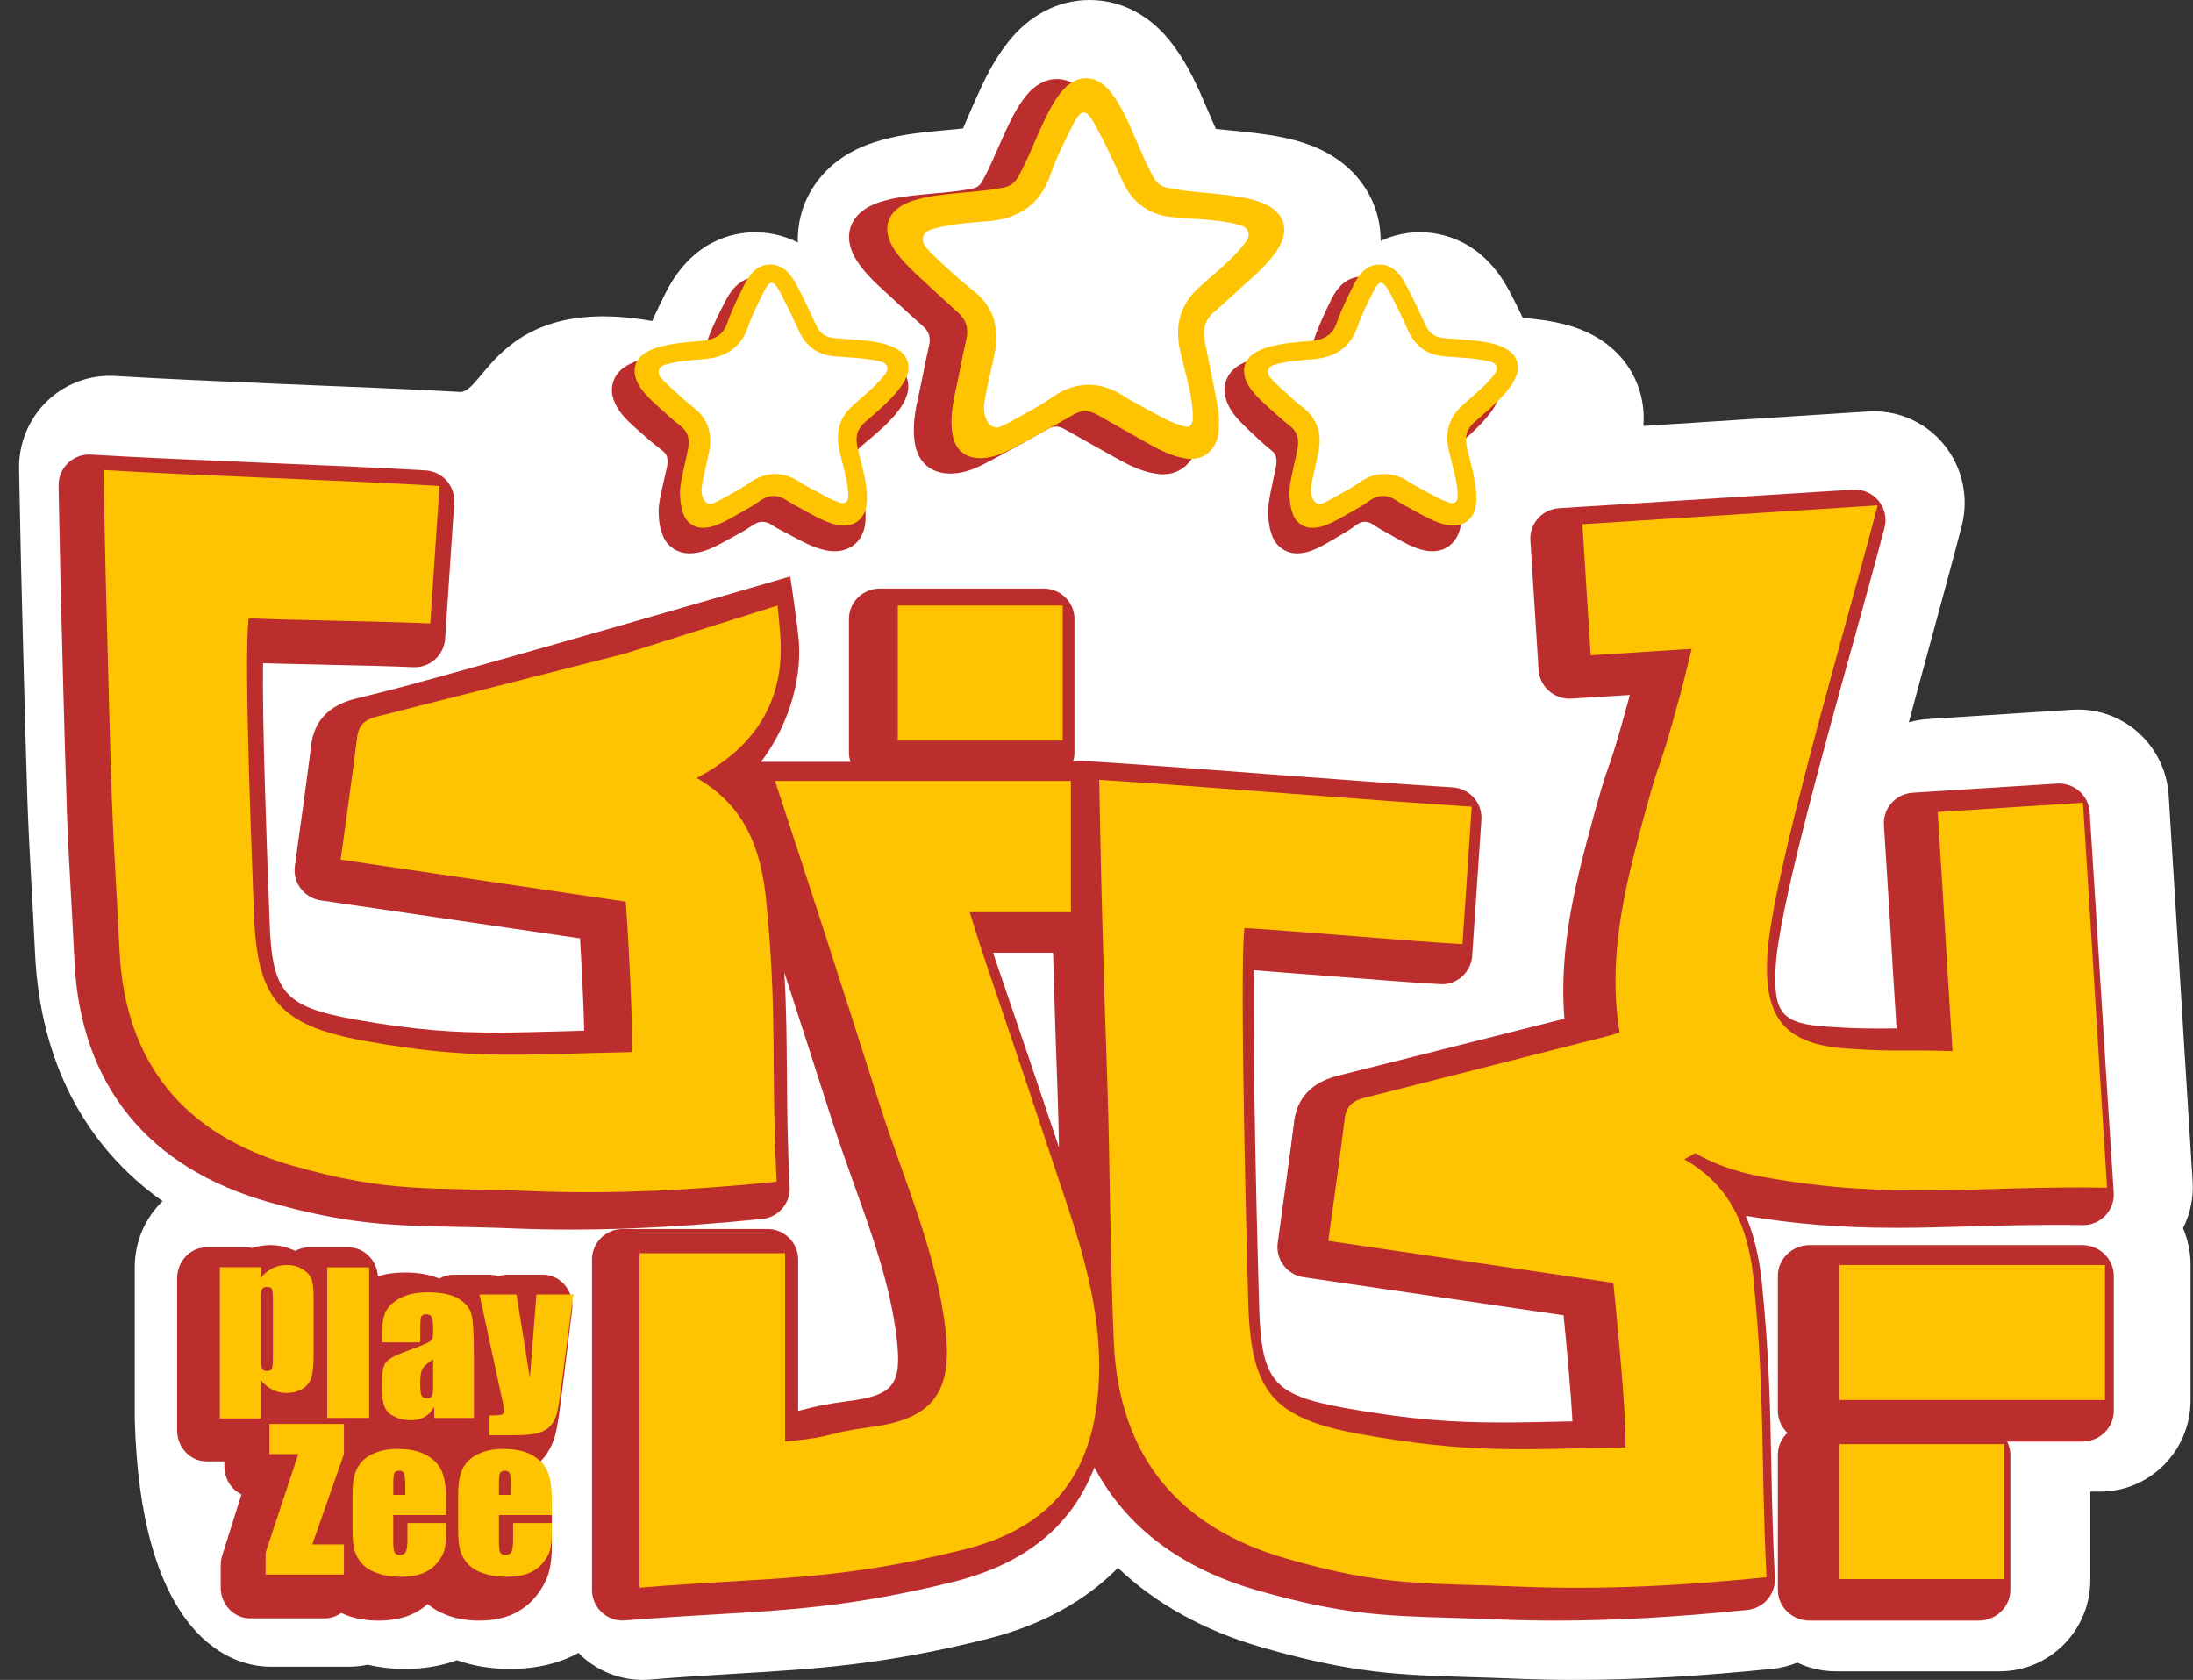
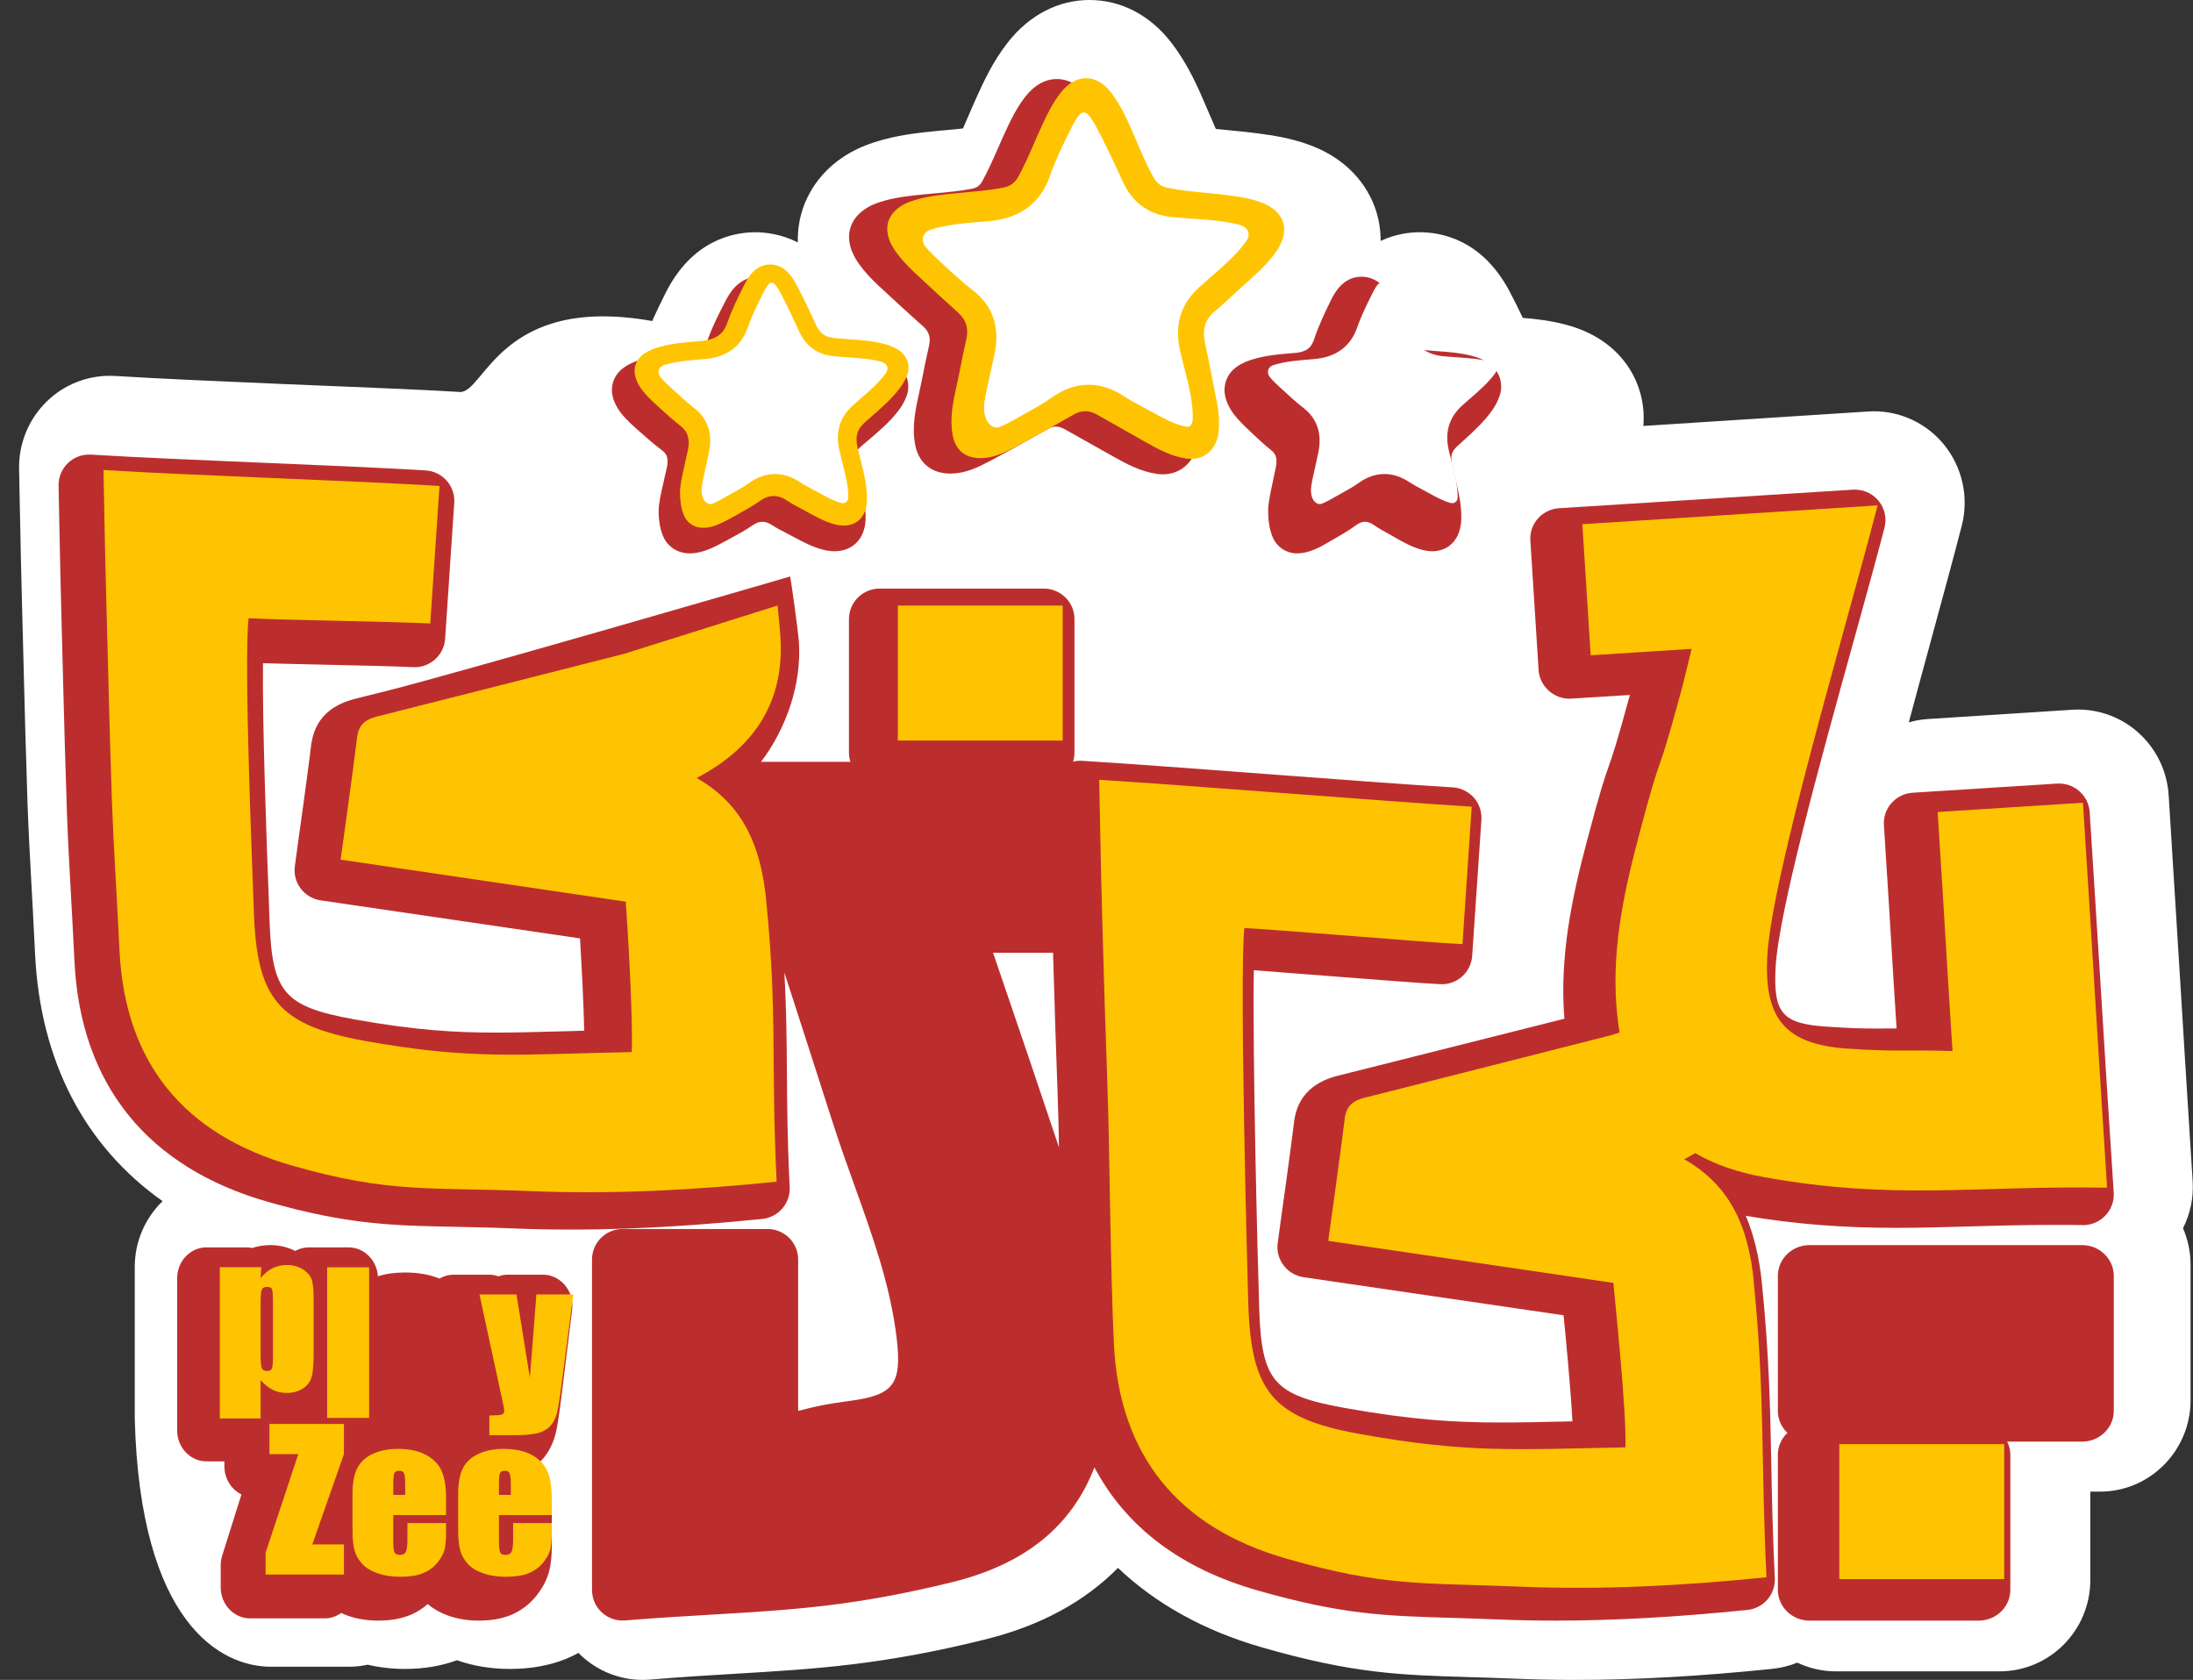
<svg xmlns="http://www.w3.org/2000/svg" width="94" height="72" viewBox="0 0 94 72" fill="none">
  <rect x="0" y="0" width="94" height="72" fill="#333333" stroke="none" />
  <path d="M93.985 50.632C93.695 46.043 93.576 44.094 93.458 42.149C93.342 40.26 93.227 38.374 92.957 34.083C92.891 33.045 92.42 32.076 91.645 31.389C90.934 30.757 90.019 30.411 89.078 30.411C88.995 30.411 88.913 30.413 88.83 30.419L82.64 30.817C82.36 30.835 82.084 30.883 81.818 30.959C82.151 29.714 82.481 28.505 82.775 27.426C83.265 25.625 83.729 23.924 84.088 22.535C84.401 21.317 84.116 20.022 83.323 19.052C82.583 18.146 81.481 17.628 80.325 17.628C80.243 17.628 80.16 17.631 80.078 17.636L70.44 18.256C70.532 17.195 70.194 16.133 69.489 15.323C68.91 14.66 68.128 14.19 67.164 13.928C66.486 13.744 65.853 13.671 65.273 13.625C65.095 13.249 64.902 12.86 64.698 12.475C63.529 10.28 61.796 9.951 60.839 9.953C60.408 9.955 59.809 10.032 59.179 10.325C59.181 9.795 59.084 9.354 58.987 9.048C58.748 8.295 58.059 6.923 56.128 6.211C55.333 5.918 54.578 5.804 53.873 5.711C53.496 5.661 53.118 5.625 52.742 5.589C52.528 5.569 52.318 5.549 52.116 5.527C52.086 5.459 51.726 4.627 51.726 4.627C51.362 3.773 50.949 2.805 50.236 1.866C49.323 0.662 48.068 0 46.703 0C45.367 0 44.127 0.64 43.21 1.804C42.555 2.636 42.166 3.493 41.855 4.181C41.736 4.44 41.624 4.703 41.507 4.976C41.429 5.157 41.352 5.334 41.276 5.506C41.071 5.528 40.856 5.548 40.637 5.569L40.179 5.611C39.367 5.692 38.444 5.783 37.459 6.103C35.395 6.775 34.657 8.192 34.394 8.995C34.287 9.331 34.184 9.811 34.198 10.39C33.501 10.036 32.829 9.954 32.353 9.954C31.405 9.96 29.646 10.31 28.517 12.58C28.345 12.928 28.147 13.326 27.956 13.759C21.433 12.6 20.769 16.865 19.706 16.8C17.745 16.679 14.66 16.567 12.106 16.458C9.537 16.348 6.88 16.235 4.941 16.114C4.861 16.11 4.782 16.107 4.702 16.107C3.702 16.107 2.736 16.496 2.011 17.2C1.228 17.959 0.794 19.015 0.818 20.11L0.851 21.766C0.881 23.285 0.91 24.737 0.951 26.179C0.973 26.984 0.993 27.806 1.014 28.618C1.062 30.531 1.109 32.339 1.159 33.761C1.162 33.861 1.176 34.32 1.176 34.338C1.228 35.735 1.278 36.625 1.339 37.749C1.385 38.572 1.437 39.516 1.503 40.887C1.727 45.493 3.634 49.121 6.969 51.481C6.234 52.194 5.776 53.194 5.776 54.303V60.803C6.001 69.576 9.467 71.436 11.613 71.436H14.951C15.228 71.436 15.5 71.406 15.761 71.349C16.269 71.467 16.803 71.53 17.36 71.53C18.172 71.53 18.922 71.402 19.592 71.156C19.6 71.159 19.607 71.163 19.616 71.166C20.306 71.409 21.063 71.53 21.863 71.53C22.727 71.53 23.521 71.391 24.221 71.115C24.235 71.109 24.247 71.104 24.261 71.1C24.448 71.023 24.625 70.935 24.799 70.842C24.839 70.882 24.875 70.924 24.916 70.963C25.637 71.632 26.577 72 27.549 72C27.655 72 27.761 71.996 27.867 71.986C29.259 71.871 30.459 71.799 31.621 71.73C34.966 71.53 37.856 71.357 42.264 70.257C44.609 69.673 46.5 68.639 47.92 67.199C49.529 68.728 51.589 69.883 54.071 70.6C57.994 71.73 59.985 71.791 62.999 71.881C63.584 71.899 64.221 71.918 64.933 71.947C65.773 71.982 66.641 72 67.513 72C70.105 72 72.875 71.845 75.979 71.525C76.353 71.486 76.707 71.395 77.039 71.26C77.54 71.497 78.097 71.633 78.686 71.633H85.713C87.859 71.633 89.599 69.878 89.599 67.713V63.931H90.01C92.156 63.931 93.896 62.176 93.896 60.011V54.207C93.896 53.65 93.779 53.121 93.572 52.64C93.885 52.023 94.03 51.331 93.985 50.632Z" fill="white" />
  <path d="M90.072 42.751L90.058 42.517C89.945 40.731 89.829 38.856 89.572 34.807C89.548 34.456 89.39 34.139 89.126 33.907C88.865 33.679 88.523 33.563 88.177 33.584L81.982 33.976C81.629 34 81.31 34.156 81.077 34.419C80.843 34.681 80.73 35.016 80.751 35.363C80.96 38.641 81.015 39.531 81.063 40.369L81.067 40.424C81.111 41.146 81.152 41.868 81.294 44.08H81.14L80.385 44.082C79.805 44.082 79.278 44.069 78.293 44.001C76.396 43.875 76.009 43.428 76.108 41.482C76.231 39.117 78.025 32.628 79.473 27.404L79.487 27.356C79.97 25.607 80.427 23.958 80.777 22.619C80.883 22.213 80.787 21.78 80.516 21.457C80.248 21.133 79.84 20.96 79.418 20.987L66.825 21.782C66.475 21.805 66.153 21.962 65.919 22.224C65.69 22.486 65.573 22.82 65.597 23.167L65.95 28.722C65.998 29.435 66.635 29.986 67.346 29.943L69.863 29.786C69.856 29.802 69.85 29.823 69.847 29.843C69.285 31.905 69.12 32.376 68.958 32.836C68.779 33.346 68.607 33.827 68.015 36.073C67.387 38.441 66.839 40.994 67.055 43.662C64.409 44.33 61.761 44.994 59.12 45.659L57.532 46.058C57.007 46.184 55.775 46.477 55.501 47.885C55.48 47.973 55.466 48.065 55.463 48.137C55.419 48.481 55.374 48.818 55.33 49.162L55.303 49.363C55.19 50.224 55.069 51.091 54.945 51.973L54.767 53.272C54.668 53.977 55.168 54.638 55.878 54.741C58.068 55.064 65.518 56.151 67.02 56.373C67.123 57.416 67.323 59.485 67.401 60.92L67.202 60.922C66.142 60.947 65.223 60.967 64.358 60.967C62.359 60.967 60.534 60.862 57.621 60.341C54.585 59.792 54.074 59.195 53.974 56.081C53.902 53.822 53.682 45.091 53.744 41.584C54.664 41.652 55.833 41.744 56.975 41.833C58.878 41.983 60.845 42.136 61.725 42.181C62.45 42.226 63.06 41.67 63.104 40.96C63.221 39.209 63.333 37.546 63.454 35.794C63.454 35.794 63.495 35.202 63.495 35.195C63.532 34.84 63.424 34.48 63.193 34.206C62.964 33.938 62.624 33.767 62.267 33.746C60.312 33.628 57.262 33.398 54.319 33.177C51.386 32.956 48.358 32.728 46.382 32.608C46.251 32.601 46.12 32.611 45.994 32.642C46.035 32.516 46.056 32.387 46.056 32.25V26.531C46.056 25.812 45.466 25.226 44.738 25.226H37.706C36.982 25.226 36.389 25.812 36.389 26.531V32.25C36.389 32.389 36.413 32.526 36.453 32.653H32.618C33.668 31.277 34.381 29.354 34.241 27.457C34.206 27.024 33.918 24.95 33.87 24.707C33.688 24.767 19.614 28.851 16.554 29.617L15.398 29.906C14.873 30.032 13.645 30.329 13.371 31.737C13.351 31.821 13.337 31.914 13.33 31.985C13.292 32.32 13.248 32.646 13.204 32.976L13.173 33.215C13.061 34.081 12.937 34.953 12.813 35.843L12.639 37.121C12.54 37.827 13.037 38.488 13.751 38.59C15.933 38.911 23.338 39.994 24.861 40.219C24.932 41.401 25.015 43 25.042 44.175C24.709 44.182 24.393 44.192 24.086 44.203H24.049C23.023 44.23 22.134 44.257 21.274 44.257C19.518 44.257 17.813 44.159 15.203 43.692C12.168 43.143 11.656 42.547 11.553 39.432C11.55 39.241 11.537 38.881 11.516 38.396C11.438 36.342 11.239 31.032 11.273 28.425C12.073 28.448 13.02 28.468 13.948 28.489L14.031 28.492C15.441 28.522 16.899 28.556 17.697 28.594C18.421 28.638 19.032 28.083 19.08 27.378C19.178 25.885 19.275 24.457 19.375 22.968C19.375 22.968 19.467 21.615 19.467 21.608C19.504 21.253 19.398 20.896 19.165 20.624C18.935 20.351 18.596 20.18 18.239 20.161C16.297 20.045 13.665 19.933 11.111 19.827C8.531 19.717 5.866 19.605 3.907 19.485C3.534 19.462 3.18 19.59 2.912 19.847C2.649 20.1 2.502 20.453 2.511 20.818L2.543 22.451C2.573 23.94 2.601 25.364 2.642 26.782L2.706 29.249C2.754 31.117 2.803 32.878 2.851 34.242L2.867 34.798C2.918 36.137 2.966 36.993 3.028 38.107C3.072 38.925 3.127 39.862 3.193 41.222C3.454 46.491 6.331 50.053 11.522 51.522C14.938 52.492 16.856 52.53 19.534 52.581C20.252 52.597 21.068 52.611 21.983 52.649C25.173 52.782 28.638 52.653 32.669 52.244C33.365 52.173 33.883 51.576 33.849 50.88C33.75 48.873 33.739 47.377 33.73 45.908C33.719 44.551 33.709 43.243 33.62 41.682C34.275 43.7 34.924 45.711 35.702 48.137C35.99 49.037 36.323 49.961 36.614 50.779C37.421 53.022 38.178 55.141 38.439 57.391C38.661 59.326 38.301 59.796 36.419 60.042C35.359 60.181 34.938 60.29 34.562 60.383C34.446 60.414 34.34 60.442 34.212 60.468V53.979C34.212 53.259 33.622 52.674 32.898 52.674H26.69C25.965 52.674 25.376 53.259 25.376 53.979V68.148C25.376 68.513 25.53 68.864 25.798 69.11C26.069 69.355 26.415 69.481 26.796 69.451C28.233 69.335 29.441 69.264 30.61 69.196C33.965 68.998 36.613 68.841 40.798 67.815C43.92 67.048 45.927 65.433 46.911 62.891C48.272 65.46 50.629 67.237 53.94 68.177C57.555 69.202 59.322 69.254 62.244 69.343H62.298C62.874 69.361 63.506 69.381 64.209 69.409C65.008 69.443 65.841 69.459 66.682 69.459C69.19 69.459 71.875 69.309 74.894 69.002C75.591 68.931 76.109 68.334 76.075 67.638C75.983 65.729 75.951 64.192 75.923 62.707C75.879 60.345 75.834 58.109 75.525 55.025C75.508 54.865 75.491 54.708 75.474 54.585C75.44 54.323 75.398 54.061 75.341 53.784C75.217 53.184 75.049 52.622 74.83 52.11C76.936 52.465 78.949 52.625 81.299 52.625C82.349 52.625 83.371 52.594 84.456 52.563C85.595 52.529 86.771 52.499 88.05 52.499C88.445 52.499 88.85 52.499 89.251 52.506L89.289 52.51C89.646 52.51 89.992 52.36 90.238 52.104C90.492 51.842 90.626 51.485 90.602 51.12C90.308 46.593 90.189 44.671 90.072 42.751ZM42.586 40.891C42.579 40.87 42.572 40.854 42.566 40.833H45.138C45.2 43.022 45.258 44.862 45.323 46.589L45.341 47.147C45.362 47.682 45.378 48.384 45.392 49.175C44.473 46.436 43.771 44.354 42.586 40.891Z" fill="#BC2E2E" />
  <path d="M89.249 53.365H77.561C76.813 53.365 76.205 53.958 76.205 54.685V60.467C76.205 60.834 76.359 61.17 76.616 61.412C76.359 61.653 76.205 61.99 76.205 62.357V68.138C76.205 68.867 76.814 69.459 77.561 69.459H84.814C85.563 69.459 86.171 68.866 86.171 68.138V62.357C86.171 62.156 86.122 61.962 86.036 61.787H89.249C89.997 61.787 90.605 61.194 90.605 60.467V54.685C90.605 53.957 89.997 53.365 89.249 53.365Z" fill="#BC2E2E" />
  <path d="M23.275 54.632H21.769C21.629 54.632 21.493 54.656 21.363 54.703C21.233 54.656 21.096 54.632 20.957 54.632H19.445C19.232 54.632 19.02 54.691 18.835 54.799C18.413 54.623 17.924 54.538 17.345 54.538C16.925 54.538 16.546 54.591 16.199 54.7C16.154 54.01 15.607 53.463 14.944 53.463H13.23C13.029 53.463 12.833 53.515 12.655 53.613C12.093 53.331 11.418 53.288 10.809 53.49C10.722 53.47 10.633 53.461 10.545 53.461H8.851C8.157 53.461 7.593 54.058 7.593 54.789V61.306C7.593 62.039 8.158 62.634 8.851 62.634H9.618V62.843C9.618 63.373 9.914 63.838 10.349 64.051L9.524 66.674C9.482 66.81 9.46 66.95 9.46 67.093V68.034C9.46 68.767 10.025 69.363 10.718 69.363H13.914C14.172 69.363 14.418 69.281 14.625 69.13C14.711 69.17 14.792 69.206 14.875 69.237C15.277 69.384 15.73 69.459 16.22 69.459C16.739 69.459 17.201 69.377 17.595 69.215C17.865 69.101 18.112 68.944 18.331 68.751C18.576 68.955 18.863 69.117 19.189 69.237C19.591 69.384 20.043 69.459 20.534 69.459C21.053 69.459 21.514 69.377 21.909 69.215C22.346 69.028 22.716 68.747 23.004 68.377C23.28 68.025 23.459 67.673 23.549 67.301C23.62 67.014 23.653 66.665 23.653 66.207V65.816C23.653 65.757 23.649 65.699 23.643 65.642C23.649 65.585 23.653 65.528 23.653 65.47V64.764C23.653 64.044 23.557 63.473 23.361 63.025C23.306 62.894 23.239 62.766 23.159 62.643C23.213 62.59 23.263 62.536 23.309 62.479C23.559 62.173 23.736 61.801 23.833 61.374C23.896 61.096 23.965 60.656 24.048 59.985L24.524 56.136C24.571 55.757 24.46 55.375 24.221 55.088C23.981 54.798 23.636 54.632 23.275 54.632Z" fill="#BC2E2E" />
  <path d="M37.694 12.278L37.928 12.494C38.43 12.958 38.998 13.484 39.556 13.976C39.825 14.213 39.903 14.47 39.818 14.834C39.715 15.276 39.623 15.741 39.549 16.114L39.497 16.369C39.468 16.52 39.435 16.669 39.4 16.83C39.245 17.53 39.085 18.255 39.22 19.026C39.362 19.835 39.917 20.298 40.746 20.298L40.798 20.296C41.412 20.278 41.903 20.041 42.483 19.732C43.324 19.283 44.152 18.819 44.928 18.381C45.167 18.247 45.374 18.251 45.625 18.39C45.944 18.569 46.264 18.748 46.583 18.928C46.948 19.134 47.313 19.34 47.692 19.551C48.276 19.876 48.88 20.212 49.593 20.311C49.68 20.324 49.765 20.329 49.845 20.329C50.513 20.329 51.044 19.933 51.267 19.269C51.349 19.023 51.355 18.784 51.36 18.506L51.363 18.387C51.363 18.346 51.363 18.303 51.359 18.262L51.352 18.173C51.341 18.042 51.327 17.862 51.292 17.681C51.137 16.877 50.952 15.923 50.747 14.96C50.65 14.501 50.744 14.193 51.061 13.93C51.337 13.702 51.592 13.468 51.862 13.22C51.978 13.112 52.095 13.007 52.208 12.904L52.438 12.7C52.917 12.274 53.412 11.835 53.794 11.28C54.251 10.617 54.221 10.093 54.117 9.772C54.013 9.448 53.725 9.001 52.959 8.723C52.467 8.545 51.978 8.473 51.433 8.403C51.122 8.363 50.811 8.334 50.499 8.305C49.964 8.255 49.412 8.204 48.88 8.092C48.701 8.054 48.595 7.978 48.502 7.819C48.294 7.468 48.126 7.084 47.96 6.707L47.685 6.083C47.398 5.423 47.103 4.74 46.636 4.136C46.258 3.647 45.797 3.388 45.299 3.388C44.812 3.388 44.353 3.638 43.974 4.112C43.561 4.628 43.291 5.215 43.051 5.737C42.952 5.952 42.858 6.168 42.757 6.396C42.556 6.853 42.35 7.326 42.105 7.766C41.998 7.958 41.869 8.049 41.647 8.092C41.131 8.19 40.596 8.24 40.076 8.287L39.677 8.324C39.033 8.386 38.369 8.451 37.722 8.658C36.886 8.927 36.574 9.391 36.459 9.737C36.348 10.078 36.323 10.631 36.836 11.336C37.056 11.641 37.329 11.94 37.694 12.278Z" fill="#BC2E2E" />
  <path d="M52.87 15.835C52.647 16.039 52.508 16.331 52.489 16.638C52.462 17.104 52.707 17.522 52.916 17.791C53.089 18.012 53.283 18.201 53.501 18.408L53.597 18.499C53.859 18.748 54.154 19.03 54.468 19.281C54.636 19.413 54.777 19.571 54.687 20.029C54.647 20.231 54.604 20.432 54.56 20.634C54.439 21.192 54.365 21.549 54.357 21.86C54.355 22.291 54.409 22.646 54.519 22.935L54.529 22.967C54.667 23.343 54.977 23.614 55.355 23.693C55.391 23.701 55.473 23.718 55.606 23.718C55.834 23.718 56.087 23.66 56.359 23.544C56.615 23.435 56.85 23.296 57.057 23.175L57.269 23.051C57.548 22.89 57.834 22.725 58.103 22.524C58.389 22.31 58.616 22.31 58.919 22.521C59.096 22.645 59.282 22.747 59.469 22.85C59.516 22.876 59.649 22.952 59.719 22.992L59.763 23.017C60.123 23.223 60.496 23.437 60.919 23.556C61.339 23.676 61.726 23.642 62.03 23.457C62.104 23.412 62.171 23.358 62.234 23.299C62.49 23.048 62.629 22.678 62.637 22.229C62.647 21.597 62.502 21.002 62.354 20.398C62.316 20.241 62.278 20.085 62.243 19.927C62.161 19.551 62.214 19.357 62.46 19.128C62.537 19.056 62.728 18.883 62.732 18.88C63.16 18.493 63.602 18.092 63.957 17.59C64.097 17.392 64.198 17.199 64.263 17.01C64.29 16.941 64.311 16.868 64.326 16.794C64.392 16.441 64.295 16.071 64.067 15.801C63.864 15.561 63.559 15.382 63.16 15.271C62.639 15.125 62.111 15.086 61.571 15.048C61.385 15.034 61.2 15.02 61.013 15.001C60.753 14.973 60.62 14.869 60.502 14.599C60.261 14.045 59.995 13.453 59.695 12.873C59.552 12.595 59.17 11.859 58.352 11.859C57.532 11.864 57.165 12.623 57.026 12.912C56.788 13.402 56.52 13.959 56.326 14.541C56.236 14.812 56.098 15.081 55.486 15.129C54.867 15.177 54.228 15.228 53.603 15.429C53.31 15.526 53.055 15.665 52.87 15.835Z" fill="#BC2E2E" />
  <path d="M26.638 15.835C26.4 16.039 26.251 16.331 26.231 16.638C26.201 17.104 26.464 17.522 26.688 17.791C26.873 18.012 27.082 18.201 27.314 18.408L27.418 18.499C27.698 18.748 28.015 19.03 28.351 19.281C28.53 19.413 28.682 19.571 28.586 20.029C28.543 20.231 28.496 20.432 28.449 20.634C28.32 21.192 28.241 21.549 28.232 21.86C28.229 22.291 28.287 22.646 28.405 22.935L28.417 22.967C28.564 23.343 28.897 23.614 29.301 23.693C29.34 23.701 29.428 23.718 29.57 23.718C29.814 23.718 30.085 23.66 30.377 23.544C30.651 23.435 30.904 23.296 31.125 23.175L31.352 23.051C31.651 22.89 31.957 22.725 32.246 22.524C32.552 22.31 32.795 22.31 33.119 22.521C33.309 22.645 33.508 22.747 33.709 22.85C33.76 22.876 33.902 22.952 33.977 22.992L34.024 23.017C34.41 23.223 34.809 23.437 35.262 23.556C35.713 23.676 36.127 23.642 36.453 23.457C36.532 23.412 36.605 23.358 36.671 23.299C36.945 23.048 37.094 22.678 37.103 22.229C37.114 21.597 36.958 21.002 36.8 20.398C36.759 20.241 36.718 20.085 36.681 19.927C36.593 19.551 36.65 19.357 36.914 19.128C36.996 19.056 37.201 18.883 37.205 18.88C37.664 18.493 38.137 18.092 38.518 17.59C38.668 17.392 38.776 17.199 38.846 17.01C38.874 16.941 38.897 16.868 38.912 16.794C38.983 16.441 38.88 16.071 38.636 15.801C38.418 15.561 38.092 15.382 37.664 15.271C37.106 15.125 36.539 15.086 35.961 15.048C35.762 15.034 35.563 15.02 35.363 15.001C35.085 14.973 34.943 14.869 34.816 14.599C34.558 14.045 34.272 13.453 33.951 12.873C33.798 12.595 33.389 11.859 32.513 11.859C31.634 11.864 31.24 12.623 31.091 12.912C30.837 13.402 30.55 13.959 30.341 14.541C30.244 14.812 30.097 15.081 29.442 15.129C28.779 15.177 28.094 15.228 27.424 15.429C27.108 15.526 26.836 15.665 26.638 15.835Z" fill="#BC2E2E" />
  <path d="M75.122 54.482C75.095 54.241 75.053 54.006 75.005 53.777C74.669 52.102 73.915 50.689 72.26 49.724C72.239 49.707 72.216 49.696 72.195 49.684C72.355 49.599 72.511 49.512 72.662 49.423C73.482 49.899 74.457 50.243 75.608 50.45C81.194 51.459 84.714 50.804 90.316 50.904C89.742 41.883 89.835 43.084 89.282 34.405C87.033 34.549 85.041 34.676 83.056 34.802C83.488 41.587 83.26 38.266 83.692 45.047C81.396 44.983 81.345 45.089 79.175 44.942C76.534 44.762 75.615 43.668 75.751 41.007C75.922 37.631 79.062 27.125 80.482 21.661C76.169 21.936 71.964 22.204 67.826 22.467C67.948 24.402 68.062 26.182 68.183 28.085C69.659 27.991 71.02 27.904 72.51 27.809C72.333 28.525 72.204 29.089 72.054 29.647C70.877 34.002 71.365 31.579 70.215 35.942C69.563 38.414 69.048 40.915 69.32 43.5C69.347 43.76 69.382 44.011 69.422 44.255L69.314 44.29C69.241 44.317 69.169 44.338 69.096 44.359C65.698 45.226 62.295 46.086 58.897 46.947C58.355 47.087 57.774 47.14 57.654 47.855C57.645 47.879 57.641 47.904 57.641 47.933C57.589 48.365 57.532 48.793 57.476 49.224C57.306 50.519 57.121 51.827 56.934 53.183C61.088 53.796 65.104 54.386 69.155 54.984C69.208 55.617 69.735 60.543 69.671 62.033C64.904 62.126 62.865 62.287 58.256 61.456C54.547 60.782 53.627 59.648 53.506 55.887C53.465 54.587 53.118 41.592 53.34 39.776C55.067 39.864 60.976 40.382 62.687 40.466C62.816 38.508 62.941 36.66 63.075 34.683C63.079 34.647 63.079 34.61 63.084 34.574C59.181 34.336 51.06 33.665 47.116 33.423C47.16 35.546 47.192 37.5 47.249 39.45C47.322 42.126 47.385 44.208 47.459 46.215C47.463 46.397 47.471 46.578 47.475 46.76C47.563 49.145 47.593 54.404 47.746 57.596C47.981 62.38 50.491 65.474 55.156 66.807C59.35 68.005 60.874 67.829 65.167 68.003C68.658 68.148 72.157 67.963 75.718 67.6C75.468 62.486 75.664 59.868 75.166 54.895C75.16 54.753 75.143 54.619 75.122 54.482Z" fill="#FFC401" />
-   <path d="M78.84 60.003C82.733 60.003 86.45 60.003 90.228 60.003C90.228 58.041 90.228 56.147 90.228 54.217C86.363 54.217 82.702 54.217 78.84 54.217C78.84 56.137 78.84 58.066 78.84 60.003Z" fill="#FFC401" />
  <path d="M32.837 38.551C32.825 38.414 32.809 38.28 32.789 38.143C32.762 37.902 32.72 37.667 32.672 37.436C32.336 35.761 31.582 34.349 29.928 33.383C29.907 33.367 29.884 33.356 29.863 33.343C32.378 32.027 33.652 30.018 33.447 27.233C33.415 26.805 33.373 26.381 33.329 25.953L27.546 27.773L26.981 27.951C26.908 27.979 26.836 27.999 26.763 28.02C23.364 28.887 19.962 29.747 16.564 30.608C16.022 30.749 15.442 30.801 15.321 31.517C15.312 31.54 15.308 31.565 15.308 31.594C15.256 32.026 15.199 32.454 15.143 32.885C14.973 34.18 14.788 35.488 14.601 36.844C18.755 37.457 22.771 38.047 26.822 38.645C26.875 39.279 27.144 43.602 27.079 45.092C22.312 45.185 20.239 45.443 15.63 44.612C11.921 43.938 11 42.804 10.88 39.041C10.84 37.742 10.435 28.314 10.657 26.497C12.385 26.585 16.732 26.636 18.443 26.721C18.571 24.762 18.697 22.915 18.831 20.937C18.835 20.901 18.835 20.864 18.839 20.828C14.937 20.591 8.378 20.386 4.435 20.145C4.479 22.267 4.512 24.221 4.569 26.171C4.642 28.847 4.706 31.715 4.779 33.72C4.783 33.903 4.791 34.084 4.795 34.266C4.884 36.651 4.969 37.556 5.123 40.749C5.358 45.533 7.867 48.627 12.533 49.96C16.727 51.158 18.444 50.877 22.739 51.049C26.23 51.194 29.729 51.009 33.289 50.646C33.038 45.531 33.333 43.523 32.837 38.551Z" fill="#FFC401" />
-   <path d="M42.138 40.901C41.953 40.354 41.789 39.8 41.566 39.096C43.06 39.096 44.422 39.096 45.902 39.096C45.902 37.189 45.902 35.406 45.902 33.468C41.755 33.468 37.541 33.468 33.22 33.468C34.985 38.831 36.02 42.047 37.727 47.404C38.741 50.582 40.144 53.655 40.531 57.013C40.834 59.66 39.988 60.811 37.363 61.157C35.206 61.442 35.939 61.572 33.651 61.782C33.651 59.596 33.651 58.864 33.651 58.648C33.651 58.592 33.651 58.571 33.651 58.568C33.651 58.354 33.651 55.903 33.651 53.714C31.662 53.714 29.666 53.714 27.412 53.714C27.412 62.411 27.412 59.006 27.412 68.047C32.998 67.59 35.761 67.787 41.271 66.425C45.162 65.463 46.942 63.088 47.105 59.092C47.211 56.494 46.539 54.031 45.731 51.606C44.309 47.324 43.589 45.173 42.138 40.901Z" fill="#FFC401" />
  <path d="M45.551 25.954C43.153 25.954 40.881 25.954 38.484 25.954C38.484 27.874 38.484 29.803 38.484 31.74C40.899 31.74 43.207 31.74 45.551 31.74C45.551 29.776 45.551 27.883 45.551 25.954Z" fill="#FFC401" />
  <path d="M78.84 67.681C81.255 67.681 83.562 67.681 85.907 67.681C85.907 65.719 85.907 63.824 85.907 61.895C83.509 61.895 81.237 61.895 78.84 61.895C78.84 63.816 78.84 65.743 78.84 67.681Z" fill="#FFC401" />
  <path d="M13.374 54.881C13.325 54.706 13.202 54.551 13.005 54.419C12.805 54.285 12.57 54.218 12.299 54.218C12.078 54.218 11.875 54.264 11.685 54.355C11.498 54.45 11.327 54.59 11.168 54.78L11.2 54.313H9.423V60.794H11.17V59.145C11.324 59.328 11.493 59.464 11.678 59.56C11.86 59.655 12.06 59.7 12.277 59.7C12.548 59.7 12.778 59.641 12.972 59.518C13.165 59.399 13.291 59.234 13.35 59.033C13.414 58.831 13.444 58.487 13.444 58.006V55.779C13.447 55.355 13.422 55.056 13.374 54.881ZM11.7 58.119C11.7 58.4 11.686 58.579 11.657 58.652C11.63 58.725 11.559 58.761 11.447 58.761C11.331 58.761 11.258 58.723 11.222 58.643C11.188 58.563 11.17 58.362 11.17 58.043V55.85C11.17 55.545 11.188 55.352 11.222 55.275C11.254 55.195 11.327 55.156 11.443 55.156C11.562 55.156 11.632 55.188 11.661 55.258C11.686 55.328 11.7 55.525 11.7 55.85V58.119Z" fill="#FFC401" />
  <path d="M15.822 54.317H14.023V60.771H15.822V54.317Z" fill="#FFC401" />
-   <path d="M20.223 56.384C20.164 56.103 19.981 55.867 19.683 55.675C19.381 55.482 18.936 55.388 18.346 55.388C17.852 55.388 17.452 55.472 17.142 55.641C16.833 55.813 16.63 56.009 16.525 56.23C16.423 56.451 16.375 56.767 16.375 57.178V57.532H18.014V56.979C18.014 56.685 18.027 56.501 18.056 56.432C18.084 56.361 18.159 56.327 18.277 56.327C18.382 56.327 18.457 56.366 18.502 56.45C18.545 56.534 18.569 56.714 18.569 56.99C18.569 57.211 18.548 57.359 18.505 57.429C18.466 57.502 18.159 57.643 17.585 57.85C17.048 58.039 16.711 58.208 16.575 58.351C16.441 58.495 16.375 58.762 16.375 59.158V59.593C16.375 60.13 16.5 60.474 16.757 60.631C17.01 60.789 17.29 60.87 17.595 60.87C17.83 60.87 18.03 60.822 18.203 60.727C18.371 60.631 18.508 60.492 18.613 60.301V60.775H20.314V58.119C20.314 57.243 20.282 56.664 20.223 56.384ZM18.566 59.344C18.566 59.611 18.548 59.772 18.516 59.836C18.482 59.899 18.411 59.931 18.298 59.931C18.186 59.931 18.109 59.888 18.07 59.812C18.029 59.732 18.011 59.557 18.011 59.282C18.011 59.043 18.032 58.858 18.077 58.731C18.123 58.601 18.284 58.444 18.565 58.258V59.344H18.566Z" fill="#FFC401" />
  <path d="M23.609 61.094C23.733 60.95 23.822 60.768 23.876 60.548C23.929 60.328 23.996 59.915 24.074 59.309L24.574 55.481H22.993L22.713 59.053L22.138 55.481H20.552L21.509 59.906C21.581 60.234 21.616 60.417 21.616 60.46C21.616 60.548 21.578 60.604 21.5 60.63C21.422 60.655 21.248 60.667 20.976 60.667V61.512H22.036C22.521 61.512 22.873 61.478 23.094 61.41C23.314 61.343 23.485 61.238 23.609 61.094Z" fill="#FFC401" />
  <path d="M11.55 62.322H12.787L11.385 66.547V67.485H14.742V66.194H13.386L14.742 62.322V61.03H11.55V62.322Z" fill="#FFC401" />
  <path d="M19.12 64.933V64.231C19.12 63.719 19.056 63.319 18.926 63.038C18.801 62.754 18.576 62.526 18.257 62.355C17.938 62.182 17.534 62.099 17.043 62.099C16.642 62.099 16.289 62.17 15.979 62.313C15.67 62.454 15.449 62.661 15.312 62.928C15.178 63.194 15.11 63.559 15.11 64.023V65.563C15.11 65.959 15.141 66.257 15.201 66.464C15.26 66.667 15.369 66.858 15.527 67.029C15.684 67.202 15.905 67.334 16.187 67.432C16.471 67.531 16.797 67.58 17.166 67.58C17.544 67.58 17.864 67.532 18.117 67.432C18.37 67.33 18.577 67.184 18.741 66.984C18.906 66.783 19.008 66.597 19.053 66.422C19.099 66.246 19.12 65.993 19.12 65.668V65.278H17.464V65.977C17.464 66.237 17.443 66.416 17.398 66.507C17.352 66.598 17.264 66.644 17.131 66.644C17.026 66.644 16.952 66.609 16.913 66.542C16.878 66.471 16.856 66.317 16.856 66.079V64.936H19.12V64.933ZM16.856 63.685C16.856 63.389 16.874 63.204 16.902 63.138C16.93 63.072 17.004 63.036 17.127 63.036C17.225 63.036 17.289 63.078 17.32 63.154C17.352 63.234 17.37 63.41 17.37 63.685V64.07H16.858V63.685H16.856Z" fill="#FFC401" />
  <path d="M23.649 64.933V64.231C23.649 63.719 23.586 63.319 23.456 63.038C23.329 62.754 23.105 62.526 22.786 62.355C22.467 62.182 22.064 62.099 21.572 62.099C21.172 62.099 20.818 62.17 20.509 62.313C20.2 62.454 19.979 62.661 19.842 62.928C19.708 63.194 19.639 63.559 19.639 64.023V65.563C19.639 65.959 19.671 66.257 19.73 66.464C19.79 66.667 19.899 66.858 20.056 67.029C20.213 67.202 20.434 67.334 20.716 67.432C21.001 67.531 21.326 67.58 21.695 67.58C22.073 67.58 22.394 67.532 22.647 67.432C22.899 67.33 23.107 67.184 23.271 66.984C23.435 66.783 23.537 66.597 23.583 66.422C23.628 66.246 23.649 65.993 23.649 65.668V65.278H21.994V65.977C21.994 66.237 21.973 66.416 21.927 66.507C21.882 66.598 21.793 66.644 21.661 66.644C21.556 66.644 21.481 66.609 21.442 66.542C21.408 66.471 21.386 66.317 21.386 66.079V64.936H23.649V64.933ZM21.386 63.685C21.386 63.389 21.4 63.204 21.431 63.138C21.459 63.072 21.534 63.036 21.657 63.036C21.755 63.036 21.818 63.078 21.85 63.154C21.882 63.234 21.898 63.41 21.898 63.685V64.07H21.386V63.685Z" fill="#FFC401" />
  <path d="M51.056 19.668C50.99 19.668 50.919 19.662 50.849 19.653C50.198 19.562 49.625 19.24 49.072 18.929C48.696 18.719 48.336 18.514 47.974 18.308C47.657 18.128 47.341 17.949 47.025 17.771C46.852 17.674 46.681 17.624 46.516 17.624C46.353 17.624 46.195 17.668 46.034 17.761C45.263 18.199 44.443 18.664 43.616 19.107C43.078 19.396 42.624 19.618 42.081 19.635L42.035 19.636C41.359 19.636 40.945 19.284 40.829 18.617C40.705 17.906 40.857 17.211 41.004 16.54C41.04 16.379 41.073 16.227 41.102 16.075L41.154 15.819C41.231 15.424 41.319 14.976 41.419 14.549C41.528 14.074 41.416 13.708 41.064 13.395C40.521 12.91 39.98 12.406 39.456 11.918L39.224 11.703C38.876 11.378 38.62 11.094 38.411 10.808C37.977 10.209 37.993 9.756 38.081 9.482C38.172 9.205 38.429 8.829 39.136 8.601C39.745 8.405 40.387 8.342 41.01 8.281L41.403 8.244C41.925 8.195 42.464 8.147 42.989 8.045C43.297 7.986 43.502 7.838 43.651 7.568C43.901 7.117 44.11 6.638 44.312 6.174C44.41 5.947 44.502 5.732 44.6 5.519C44.829 5.017 45.09 4.446 45.477 3.96C45.793 3.562 46.165 3.351 46.551 3.351C46.945 3.351 47.321 3.568 47.634 3.98C48.073 4.553 48.359 5.217 48.635 5.86L48.907 6.486C49.074 6.868 49.246 7.262 49.461 7.629C49.598 7.863 49.774 7.991 50.034 8.046C50.575 8.161 51.133 8.213 51.673 8.264C51.978 8.292 52.283 8.321 52.587 8.361C53.108 8.429 53.576 8.498 54.035 8.666C54.679 8.902 54.913 9.261 54.997 9.521C55.08 9.777 55.099 10.202 54.715 10.764C54.356 11.289 53.879 11.715 53.416 12.13L53.191 12.331C53.076 12.435 52.96 12.543 52.844 12.65C52.571 12.903 52.326 13.129 52.063 13.349C51.661 13.684 51.528 14.106 51.648 14.673C51.853 15.644 52.035 16.59 52.187 17.387C52.219 17.552 52.233 17.724 52.242 17.848L52.249 17.934C52.252 17.965 52.253 17.996 52.252 18.027L52.249 18.145C52.243 18.409 52.239 18.617 52.172 18.819C51.995 19.357 51.586 19.668 51.056 19.668Z" fill="#FFC401" />
  <path d="M42.178 17.439C42.185 17.169 42.315 16.593 42.44 16.036C42.505 15.748 42.573 15.449 42.634 15.15C42.866 14.006 42.55 13.094 41.693 12.435C41.296 12.13 40.916 11.782 40.514 11.412L40.369 11.279C40.098 11.03 39.858 10.808 39.673 10.578C39.448 10.301 39.554 9.948 39.893 9.843C40.638 9.612 41.456 9.55 42.322 9.484C43.703 9.379 44.597 8.722 45.008 7.531C45.259 6.802 45.632 6.059 45.96 5.405C46.252 4.825 46.386 4.823 46.45 4.823C46.452 4.823 46.452 4.823 46.452 4.823C46.524 4.823 46.66 4.827 46.966 5.396C47.387 6.179 47.767 6.995 48.113 7.76C48.533 8.684 49.24 9.202 50.218 9.3C50.523 9.331 50.831 9.353 51.137 9.375C51.847 9.424 52.516 9.471 53.133 9.638C53.518 9.742 53.63 10.056 53.407 10.357C52.99 10.924 52.428 11.414 51.833 11.932C51.695 12.052 51.559 12.172 51.422 12.294C50.604 13.022 50.33 13.921 50.585 15.042C50.643 15.297 50.708 15.553 50.773 15.808C50.962 16.551 51.14 17.253 51.128 17.929C51.123 18.163 51.01 18.293 50.943 18.293C50.869 18.293 50.78 18.279 50.683 18.253C50.24 18.131 49.792 17.885 49.319 17.624C49.319 17.624 48.969 17.434 48.87 17.38C48.626 17.25 48.395 17.126 48.197 16.994C47.697 16.66 47.181 16.491 46.663 16.491C46.123 16.491 45.597 16.671 45.099 17.029C44.778 17.26 44.411 17.464 44.022 17.681L43.704 17.859C43.422 18.019 43.131 18.183 42.855 18.297C42.592 18.404 42.175 18.178 42.178 17.439Z" fill="white" />
-   <path d="M56.265 22.622C56.157 22.622 56.093 22.61 56.065 22.603C55.775 22.545 55.533 22.342 55.428 22.064C55.425 22.056 55.422 22.047 55.42 22.039C55.316 21.775 55.268 21.456 55.269 21.064C55.276 20.791 55.351 20.443 55.474 19.9C55.52 19.694 55.566 19.491 55.607 19.286C55.73 18.685 55.504 18.417 55.266 18.235C54.956 17.994 54.663 17.727 54.38 17.467L54.279 17.375C54.062 17.177 53.869 16.996 53.702 16.789C53.517 16.561 53.301 16.212 53.323 15.844C53.337 15.615 53.444 15.4 53.616 15.248C53.776 15.107 54.003 14.987 54.271 14.904C54.889 14.712 55.54 14.664 56.167 14.615C56.948 14.556 57.18 14.18 57.303 13.821C57.499 13.255 57.774 12.707 58.017 12.222C58.15 11.959 58.459 11.341 59.127 11.337C59.796 11.337 60.119 11.938 60.256 12.195C60.566 12.772 60.84 13.359 61.088 13.907C61.255 14.276 61.489 14.448 61.867 14.487C62.073 14.508 62.28 14.521 62.486 14.537C63.006 14.573 63.541 14.611 64.054 14.749C64.411 14.846 64.679 14.992 64.85 15.187C65.027 15.389 65.1 15.659 65.049 15.923C65.038 15.978 65.021 16.032 65 16.083C64.957 16.202 64.882 16.375 64.717 16.598C64.367 17.076 63.916 17.467 63.483 17.845C63.483 17.845 63.281 18.021 63.201 18.093C62.86 18.396 62.77 18.703 62.881 19.188C62.919 19.359 62.962 19.527 63.005 19.697C63.148 20.259 63.294 20.832 63.282 21.423C63.276 21.789 63.164 22.086 62.958 22.279C62.91 22.325 62.857 22.365 62.801 22.398C62.656 22.482 62.483 22.525 62.29 22.525C62.158 22.525 62.02 22.505 61.877 22.466C61.471 22.355 61.098 22.15 60.737 21.951C60.733 21.949 60.496 21.818 60.427 21.782C60.245 21.684 60.055 21.585 59.88 21.468C59.673 21.328 59.471 21.259 59.281 21.259C59.083 21.259 58.887 21.329 58.684 21.476C58.419 21.666 58.128 21.829 57.844 21.985L57.623 22.11C57.418 22.227 57.179 22.362 56.93 22.465C56.687 22.572 56.464 22.622 56.265 22.622Z" fill="#FFC401" />
  <path d="M56.191 20.985C56.197 20.794 56.288 20.389 56.377 19.999C56.422 19.796 56.469 19.586 56.512 19.376C56.675 18.572 56.453 17.93 55.852 17.467C55.573 17.252 55.305 17.008 55.023 16.748L54.921 16.655C54.73 16.482 54.562 16.324 54.431 16.163C54.273 15.968 54.348 15.719 54.586 15.646C55.11 15.484 55.685 15.44 56.292 15.393C57.263 15.319 57.891 14.857 58.18 14.021C58.357 13.508 58.619 12.986 58.85 12.527C59.054 12.119 59.148 12.118 59.194 12.118H59.195C59.245 12.118 59.341 12.121 59.557 12.521C59.852 13.071 60.119 13.644 60.363 14.182C60.657 14.831 61.156 15.196 61.842 15.265C62.056 15.287 62.273 15.302 62.489 15.317C62.987 15.352 63.458 15.385 63.89 15.502C64.161 15.576 64.239 15.795 64.083 16.006C63.791 16.405 63.396 16.749 62.977 17.114C62.881 17.198 62.784 17.282 62.689 17.368C62.114 17.88 61.921 18.511 62.1 19.3C62.142 19.479 62.186 19.659 62.232 19.838C62.364 20.36 62.49 20.853 62.48 21.328C62.477 21.491 62.337 21.605 62.168 21.555C61.856 21.469 61.542 21.297 61.21 21.113C61.21 21.113 60.965 20.979 60.894 20.942C60.722 20.851 60.559 20.764 60.421 20.671C60.071 20.436 59.707 20.316 59.343 20.316C58.963 20.316 58.593 20.443 58.243 20.695C58.019 20.856 57.76 21 57.487 21.152L57.263 21.277C57.066 21.389 56.861 21.505 56.667 21.585C56.481 21.663 56.189 21.502 56.191 20.985Z" fill="white" />
  <path d="M30.143 22.622C30.036 22.622 29.972 22.61 29.943 22.603C29.653 22.545 29.412 22.342 29.307 22.064C29.304 22.056 29.301 22.047 29.298 22.039C29.195 21.775 29.146 21.456 29.148 21.064C29.155 20.791 29.229 20.443 29.352 19.9C29.399 19.694 29.445 19.491 29.486 19.286C29.609 18.685 29.383 18.417 29.145 18.235C28.834 17.994 28.542 17.727 28.259 17.467L28.158 17.375C27.941 17.177 27.748 16.996 27.581 16.789C27.395 16.561 27.18 16.212 27.202 15.844C27.216 15.615 27.322 15.4 27.495 15.248C27.655 15.107 27.882 14.987 28.149 14.904C28.768 14.712 29.419 14.664 30.046 14.615C30.827 14.556 31.059 14.18 31.182 13.821C31.378 13.255 31.653 12.707 31.896 12.222C32.029 11.959 32.338 11.341 33.006 11.337C33.675 11.337 33.998 11.938 34.134 12.195C34.445 12.772 34.718 13.359 34.967 13.907C35.134 14.276 35.367 14.448 35.746 14.487C35.952 14.508 36.159 14.521 36.364 14.537C36.885 14.573 37.419 14.611 37.933 14.749C38.289 14.846 38.557 14.992 38.729 15.187C38.905 15.389 38.978 15.659 38.928 15.923C38.916 15.978 38.9 16.032 38.879 16.083C38.836 16.202 38.76 16.375 38.596 16.598C38.245 17.076 37.795 17.467 37.361 17.845C37.361 17.845 37.16 18.021 37.08 18.093C36.739 18.396 36.649 18.703 36.759 19.188C36.798 19.359 36.841 19.527 36.884 19.697C37.027 20.259 37.172 20.832 37.161 21.423C37.154 21.789 37.042 22.086 36.837 22.279C36.788 22.325 36.736 22.365 36.679 22.398C36.534 22.482 36.362 22.525 36.168 22.525C36.037 22.525 35.899 22.505 35.755 22.466C35.349 22.355 34.977 22.15 34.616 21.951C34.612 21.949 34.375 21.818 34.306 21.782C34.123 21.684 33.934 21.585 33.759 21.468C33.552 21.328 33.35 21.259 33.159 21.259C32.962 21.259 32.766 21.329 32.563 21.476C32.298 21.666 32.006 21.829 31.723 21.985L31.502 22.11C31.297 22.227 31.058 22.362 30.809 22.465C30.567 22.572 30.342 22.622 30.143 22.622Z" fill="#FFC401" />
  <path d="M30.07 20.985C30.076 20.794 30.167 20.389 30.255 19.999C30.301 19.796 30.348 19.586 30.391 19.376C30.554 18.572 30.331 17.93 29.731 17.467C29.452 17.252 29.184 17.008 28.902 16.748L28.8 16.655C28.609 16.482 28.441 16.324 28.31 16.163C28.152 15.968 28.227 15.719 28.464 15.646C28.989 15.484 29.564 15.44 30.171 15.393C31.142 15.319 31.77 14.857 32.059 14.021C32.236 13.508 32.498 12.986 32.728 12.527C32.933 12.119 33.027 12.118 33.072 12.118H33.074C33.123 12.118 33.22 12.121 33.436 12.521C33.731 13.071 33.998 13.644 34.242 14.182C34.536 14.831 35.035 15.196 35.721 15.265C35.935 15.287 36.152 15.302 36.367 15.317C36.866 15.352 37.337 15.385 37.769 15.502C38.039 15.576 38.118 15.795 37.962 16.006C37.669 16.405 37.275 16.749 36.856 17.114C36.759 17.198 36.663 17.282 36.568 17.368C35.993 17.88 35.8 18.511 35.979 19.3C36.021 19.479 36.065 19.659 36.11 19.838C36.243 20.36 36.369 20.853 36.359 21.328C36.356 21.491 36.215 21.605 36.047 21.555C35.735 21.469 35.421 21.297 35.089 21.113C35.089 21.113 34.844 20.979 34.772 20.942C34.601 20.851 34.438 20.764 34.3 20.671C33.949 20.436 33.586 20.316 33.221 20.316C32.842 20.316 32.472 20.443 32.122 20.695C31.897 20.856 31.639 21 31.366 21.152L31.142 21.277C30.944 21.389 30.74 21.505 30.545 21.585C30.362 21.663 30.069 21.502 30.07 20.985Z" fill="white" />
</svg>